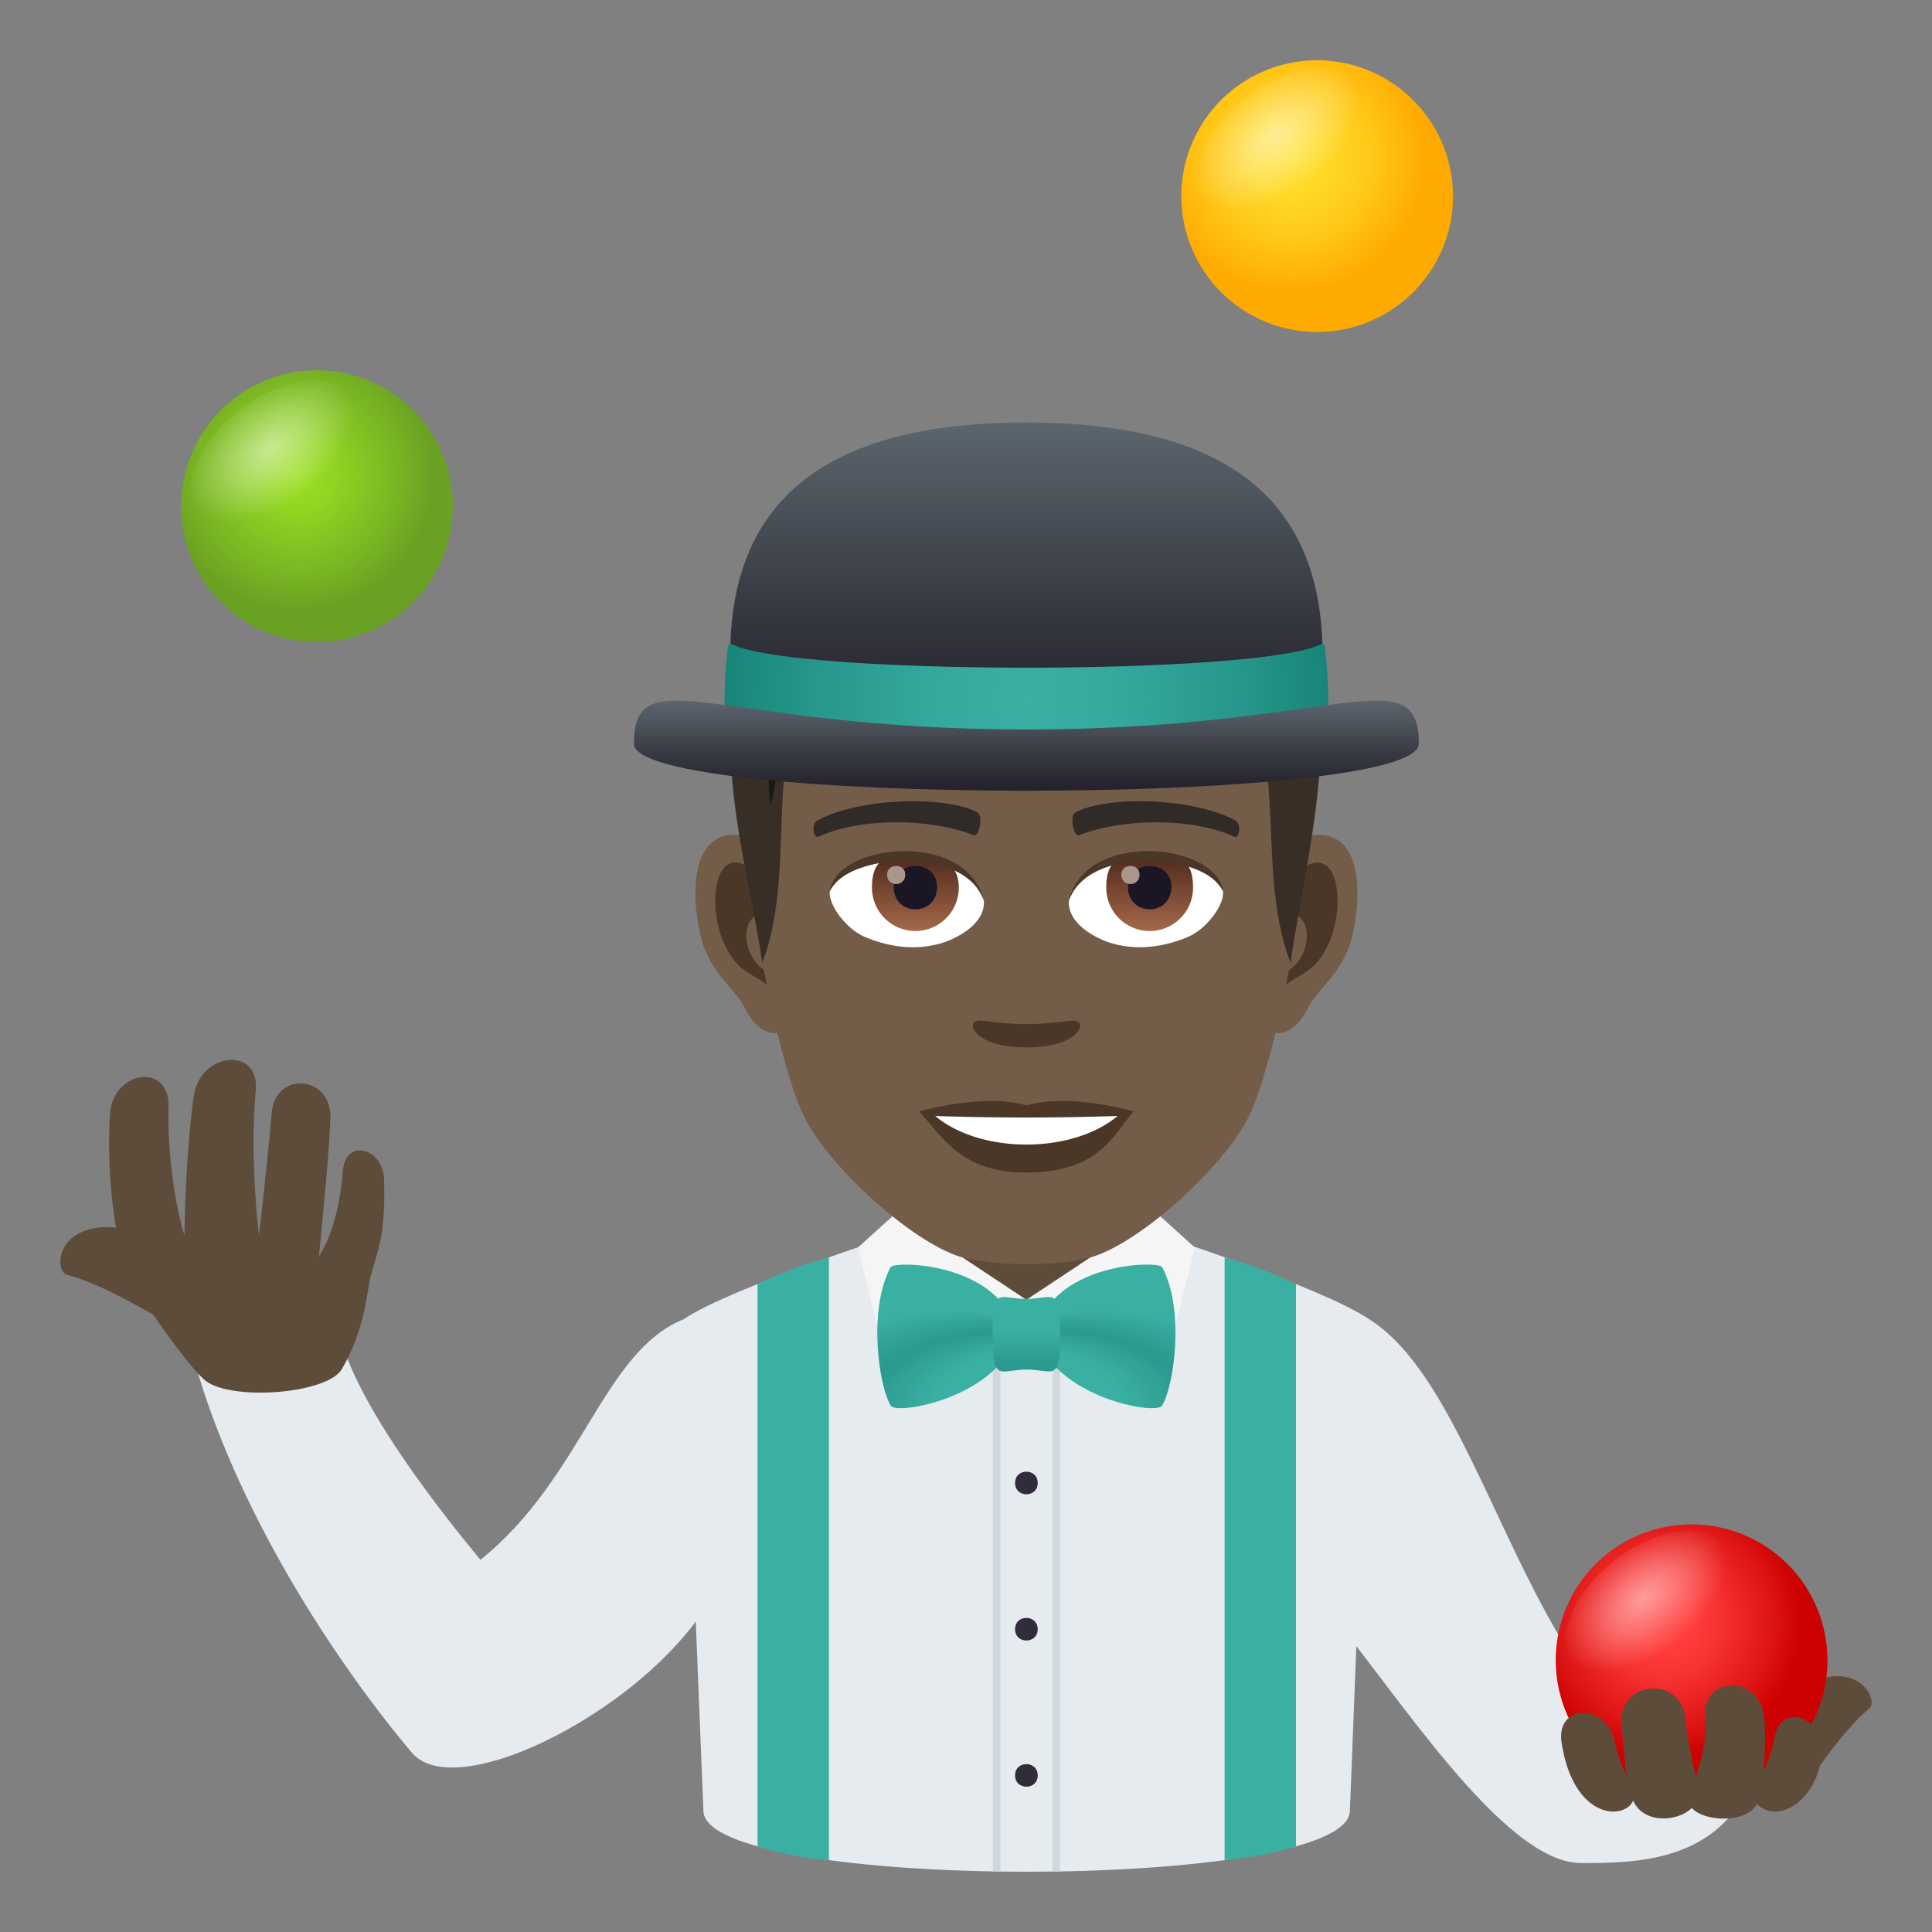
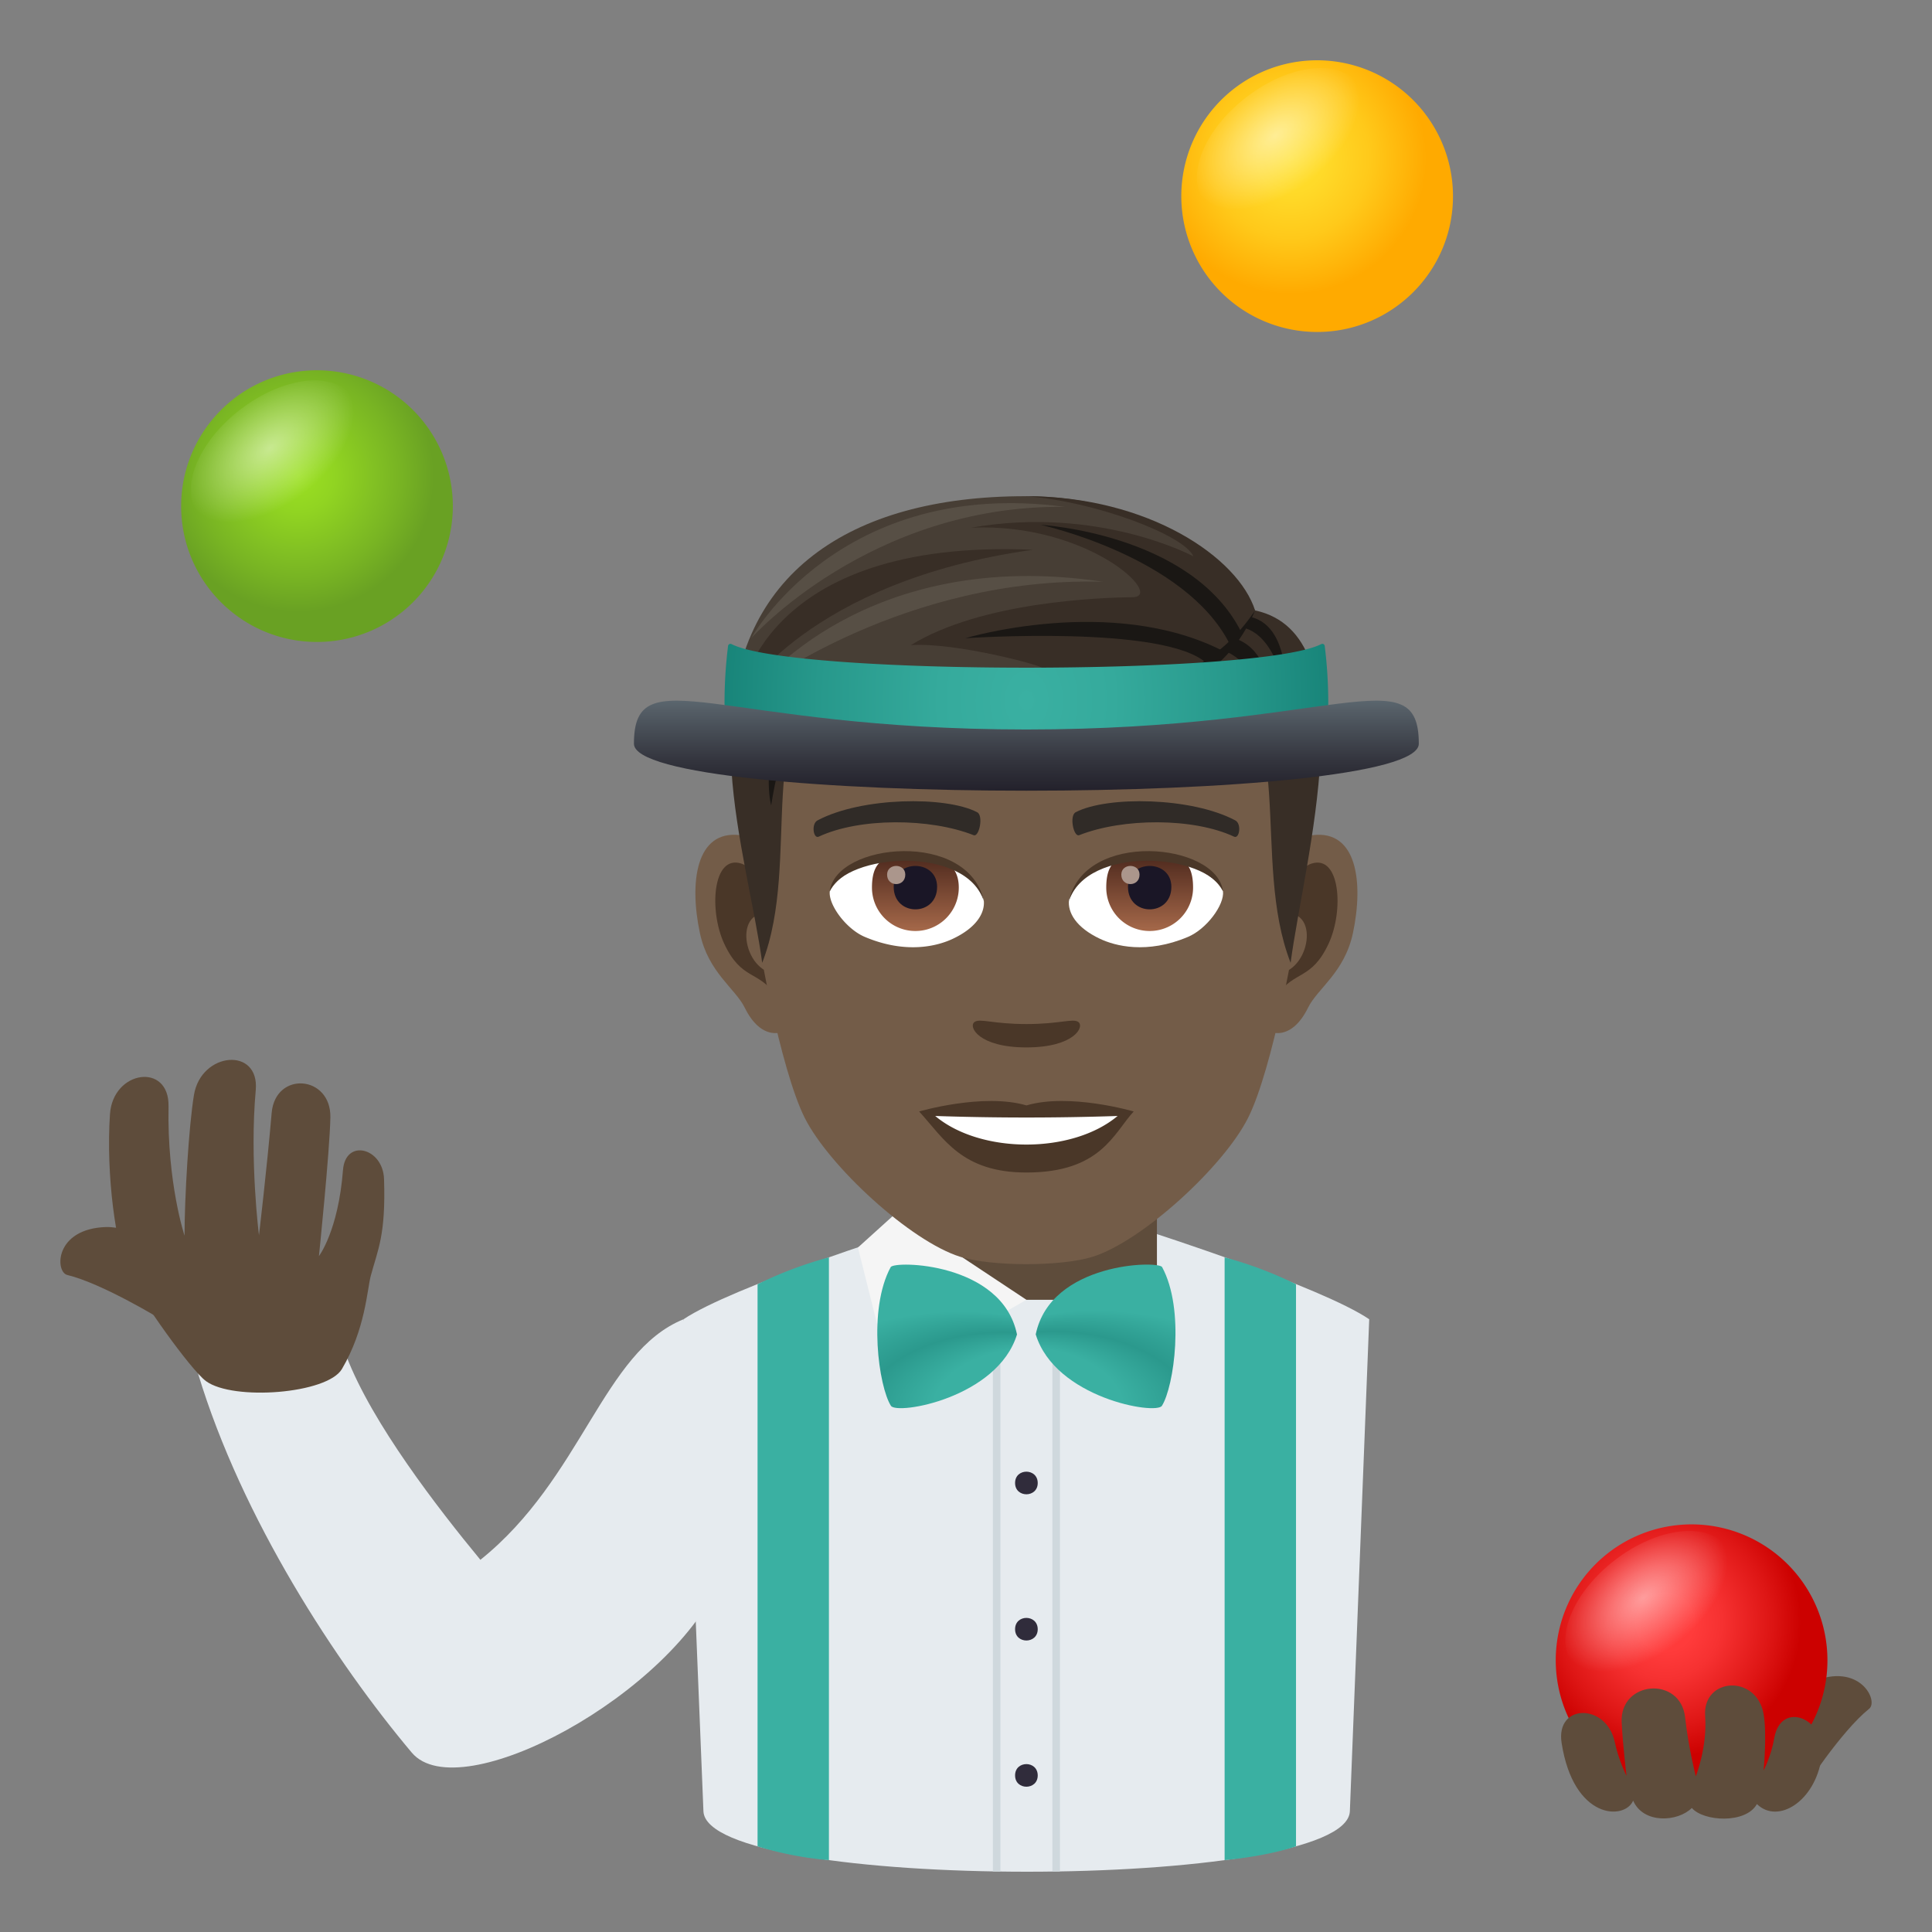
<svg xmlns="http://www.w3.org/2000/svg" xml:space="preserve" style="enable-background:new 0 0 64 64" viewBox="0 0 64 64">
  <rect x="0" y="0" width="64" height="64" fill="#808080" stroke="none" />
  <path d="M22.643 43.702c-2.672 1.084-3.35 5.258-6.729 7.969-1.406-1.704-3.587-4.522-4.436-6.74 0 0-3.385-.673-4.917.57 1.454 4.814 4.579 9.586 7.079 12.556 1.582 1.881 8.687-1.941 10.267-5.82 0 0 .262-1.736-1.264-8.535z" style="fill:#e6ebef" />
  <path d="M5.378 43.731c.45.211 1.611-2.158 1.16-2.369 0 0-2.299-.738-3.023-.715-1.713.055-1.694 1.486-1.287 1.588 1.183.287 3.15 1.496 3.15 1.496z" style="fill:#5e4c3b" />
  <path d="M5.583 36.647c-.049 2.545.53 4.285.53 4.285 0-1.25.14-3.623.312-4.66.238-1.435 2.178-1.603 2.047-.158-.21 2.31.107 4.803.107 4.803s.262-2.2.42-4.05c.123-1.398 1.973-1.253 1.945.15-.021 1.13-.379 4.593-.379 4.593s.641-.834.797-2.852c.082-1.052 1.325-.74 1.36.301.06 1.854-.203 2.326-.438 3.198-.125.464-.176 1.763-.957 3.093-.484.824-3.6 1.06-4.5.404-.508-.372-2.197-2.746-2.574-3.558-.41-.88-.748-3.271-.61-5.29.1-1.456 1.967-1.72 1.94-.259z" style="fill:#5e4c3b" />
-   <path d="M45.357 43.702c4.265 2.668 5.41 14.734 12.58 15.484-1.176 2.533-3.877 2.53-5.563 2.53-2.604 0-6.242-5.86-8.354-8.313 0 0-.188-2.902 1.337-9.701z" style="fill:#e6ebef" />
  <path d="M22.643 43.702c1.598-1.072 7.313-2.895 7.313-2.895h8.14s5.675 1.817 7.261 2.895l-.641 16.295c-.094 2.677-21.318 2.673-21.414 0l-.659-16.295z" style="fill:#e6ebef" />
  <path d="M34.862 40.807h.25v21.189h-.25zm-1.972 0h.25v21.189h-.25z" style="fill:#cfd8dd" />
  <path d="M25.095 42.542a13.056 13.056 0 0 1 2.364-.891v19.968c-1.287-.1-2.364-.457-2.364-.457v-18.62zm17.837 0a13.034 13.034 0 0 0-2.365-.891v19.968c1.527-.148 2.365-.458 2.365-.458v-18.62z" style="fill:#3ab0a2" />
  <path d="M59.759 59.258c-.313.375-2.43-1.277-2.121-1.654 0 0 1.74-1.619 2.404-1.896 1.568-.658 2.197.638 1.877.896-.936.752-2.16 2.654-2.16 2.654z" style="fill:#5e4c3b" />
  <radialGradient id="a" cx="55.161" cy="53.747" r="4.5" gradientUnits="userSpaceOnUse">
    <stop offset=".212" style="stop-color:#ff3b3b" />
    <stop offset=".418" style="stop-color:#f63131" />
    <stop offset=".771" style="stop-color:#de1615" />
    <stop offset="1" style="stop-color:#cc0100" />
  </radialGradient>
  <path d="M56.036 50.497a4.5 4.5 0 1 0 0 9c2.484 0 4.5-2.012 4.5-4.496a4.503 4.503 0 0 0-4.5-4.504z" style="fill:url(#a)" />
  <radialGradient id="b" cx="633.462" cy="-21.299" r="3.202" gradientTransform="matrix(.358 .465 -.792 .61 -189.208 -228.649)" gradientUnits="userSpaceOnUse">
    <stop offset="0" style="stop-color:#fff" />
    <stop offset="1" style="stop-color:#fff;stop-opacity:0" />
  </radialGradient>
  <path d="M55.786 54.663c-1.402 1.078-3.05 1.285-3.684.463-.634-.825-.013-2.366 1.39-3.444 1.4-1.08 3.05-1.287 3.684-.465.634.825.01 2.366-1.39 3.446z" style="opacity:.5;fill:url(#b)" />
  <path d="M58.774 57.58c-.1.587-.353 1.07-.353 1.07s.119-1.202 0-1.872c-.236-1.324-2.025-1.211-1.936.066.075 1.043-.31 1.998-.31 1.998s-.244-.955-.354-1.953c-.15-1.375-2.166-1.219-2.101.162.037.762.16 1.776.16 1.776s-.262-.516-.387-1.113c-.27-1.297-1.967-1.294-1.763.021.396 2.555 2.09 2.568 2.37 1.914.339.775 1.477.709 1.944.242.385.451 1.789.533 2.156-.129.692.676 1.924-.08 2.143-1.535.195-1.293-1.35-1.935-1.569-.646zM29.677 38.368h8.648v4.689h-8.648z" style="fill:#5e4c3b" />
-   <path d="m38.323 40.19 1.256 1.135-1.08 4.318L34 43.057l4.323-2.867z" style="fill:#f5f5f5" />
  <path d="m29.677 40.19-1.256 1.135 1.08 4.318 4.5-2.586-4.324-2.867z" style="fill:#f5f5f5" />
  <radialGradient id="c" cx="585.344" cy="-103.737" r="14.901" fx="573.422" fy="-98.331" gradientTransform="matrix(-.867 -0 -0 -.525 534.143 -5.673)" gradientUnits="userSpaceOnUse">
    <stop offset=".261" style="stop-color:#3ab0a2" />
    <stop offset=".364" style="stop-color:#2b998d" />
    <stop offset=".503" style="stop-color:#3ab0a2" />
  </radialGradient>
  <path d="M33.69 44.204c-.647 2.105-3.981 2.675-4.177 2.365-.4-.63-.772-3.184-.008-4.594.117-.217 3.691-.168 4.184 2.229z" style="fill:url(#c)" />
  <radialGradient id="d" cx="107.11" cy="-103.411" r="14.906" fx="95.184" fy="-98.002" gradientTransform="matrix(.867 -0 0 -.525 -51.408 -5.528)" gradientUnits="userSpaceOnUse">
    <stop offset=".261" style="stop-color:#3ab0a2" />
    <stop offset=".364" style="stop-color:#2b998d" />
    <stop offset=".503" style="stop-color:#3ab0a2" />
  </radialGradient>
  <path d="M34.31 44.204c.646 2.105 3.982 2.675 4.18 2.365.398-.63.769-3.186.006-4.596-.118-.216-3.69-.166-4.186 2.23z" style="fill:url(#d)" />
  <linearGradient id="e" x1="71.796" x2="71.796" y1="45.585" y2="43.117" gradientTransform="matrix(1.136 -0 -0 1 -47.544 -.138)" gradientUnits="userSpaceOnUse">
    <stop offset=".097" style="stop-color:#2b998d" />
    <stop offset=".551" style="stop-color:#3ab0a2" />
  </linearGradient>
-   <path d="M34.003 45.368c-.895.002-1.114.476-1.12-1.168 0-1.647.223-1.17 1.117-1.172.893 0 1.114-.477 1.116 1.17.002 1.64-.22 1.17-1.113 1.17z" style="fill:url(#e)" />
  <path d="M33.626 49.126c-.001-.5.748-.5.75 0 0 .498-.75.5-.75 0zm0 4.844c-.001-.5.748-.5.75 0 0 .497-.75.5-.75 0zm0 4.843c-.001-.5.748-.5.75 0 0 .498-.75.5-.75 0z" style="fill:#302c3b" />
  <radialGradient id="f" cx="42.757" cy="5.247" r="4.5" gradientUnits="userSpaceOnUse">
    <stop offset="0" style="stop-color:#ffe02e" />
    <stop offset=".249" style="stop-color:#ffda29" />
    <stop offset=".586" style="stop-color:#ffc91a" />
    <stop offset=".971" style="stop-color:#ffac02" />
    <stop offset="1" style="stop-color:#fa0" />
  </radialGradient>
  <path d="M43.632 1.997a4.5 4.5 0 1 0 0 9c2.484 0 4.5-2.012 4.5-4.496a4.503 4.503 0 0 0-4.5-4.504z" style="fill:url(#f)" />
  <radialGradient id="g" cx="555.403" cy="-41.191" r="3.203" gradientTransform="matrix(.358 .465 -.792 .61 -189.208 -228.649)" gradientUnits="userSpaceOnUse">
    <stop offset="0" style="stop-color:#fff" />
    <stop offset="1" style="stop-color:#fff;stop-opacity:0" />
  </radialGradient>
  <path d="M43.581 6.2c-1.402 1.078-3.053 1.287-3.686.463-.632-.825-.011-2.364 1.39-3.444 1.402-1.08 3.052-1.285 3.685-.462.635.822.011 2.365-1.389 3.443z" style="opacity:.5;fill:url(#g)" />
  <radialGradient id="h" cx="9.876" cy="15.766" r="4.5" gradientUnits="userSpaceOnUse">
    <stop offset="0" style="stop-color:#9be022" />
    <stop offset=".267" style="stop-color:#91d422" />
    <stop offset=".747" style="stop-color:#78b423" />
    <stop offset="1" style="stop-color:#69a123" />
  </radialGradient>
  <path d="M10.501 12.266c-2.484 0-4.5 2.016-4.5 4.502s2.016 4.498 4.5 4.498a4.5 4.5 0 1 0 0-9z" style="fill:url(#h)" />
  <radialGradient id="i" cx="534.75" cy="-8.47" r="3.202" gradientTransform="matrix(.358 .465 -.792 .61 -189.208 -228.649)" gradientUnits="userSpaceOnUse">
    <stop offset="0" style="stop-color:#fff" />
    <stop offset="1" style="stop-color:#fff;stop-opacity:0" />
  </radialGradient>
-   <path d="M10.253 16.547c-1.402 1.08-3.05 1.288-3.684.463-.634-.822-.013-2.363 1.389-3.443 1.402-1.078 3.05-1.285 3.684-.463.634.824.011 2.367-1.39 3.444z" style="opacity:.5;fill:url(#i)" />
+   <path d="M10.253 16.547c-1.402 1.08-3.05 1.288-3.684.463-.634-.822-.013-2.363 1.389-3.443 1.402-1.078 3.05-1.285 3.684-.463.634.824.011 2.367-1.39 3.444" style="opacity:.5;fill:url(#i)" />
  <path d="M43.49 27.665c-1.469.177-2.53 5.09-1.605 6.388.13.18.886.47 1.447-.674.311-.634 1.207-1.163 1.486-2.471.355-1.676.134-3.42-1.328-3.243zm-18.977 0c1.469.177 2.53 5.09 1.605 6.388-.13.18-.886.47-1.449-.674-.31-.634-1.207-1.163-1.484-2.471-.357-1.676-.134-3.42 1.328-3.243z" style="fill:#735c48" />
  <path d="M43.45 28.606c-.383.12-.802.704-1.028 1.674 1.34-.288 1.004 1.942-.16 1.983.011.224.026.455.054.697.56-.813 1.13-.487 1.695-1.698.509-1.09.388-2.953-.56-2.656zm-17.87 1.671c-.227-.968-.644-1.55-1.028-1.672-.948-.297-1.07 1.566-.561 2.657.564 1.21 1.135.884 1.697 1.698.027-.243.043-.474.051-.698-1.152-.054-1.482-2.257-.159-1.985z" style="fill:#4a3728" />
  <path d="M34 18.215c-6.364 0-9.43 4.81-9.046 11.499.076 1.346.913 5.735 1.7 7.31.808 1.611 3.506 4.095 5.159 4.61 1.045.324 3.332.324 4.376 0 1.653-.515 4.353-2.999 5.159-4.61.79-1.575 1.624-5.963 1.7-7.31.386-6.688-2.68-11.5-9.047-11.5z" style="fill:#735c48" />
  <path d="M40.916 27.174c-1.455-.771-4.24-.809-5.278-.27-.224.102-.076.832.11.763 1.446-.572 3.78-.584 5.133.049.18.082.256-.435.035-.542zm-13.83 0c1.456-.771 4.24-.809 5.279-.27.222.102.075.832-.111.763-1.449-.572-3.779-.584-5.134.049-.179.082-.254-.435-.034-.542z" style="fill:#302b27" />
  <path d="M35.719 33.853c-.182-.126-.608.07-1.718.07-1.108 0-1.535-.196-1.717-.07-.217.154.129.844 1.717.844 1.59 0 1.936-.69 1.718-.844z" style="fill:#4a3728" />
  <path d="m41.577 20.221-1.449 1.753c2.933 1.799 1.292 6.497 2.625 9.92.454-3.414 2.574-10.864-1.176-11.673zm-15.211.867 1.449.887c-2.933 1.798-1.234 6.497-2.566 9.92-.453-3.415-2.632-9.998 1.117-10.807z" style="fill:#382e26" />
  <path d="M40.042 21.478c1.863-.007 2.048 3.037 2.048 3.037s.559-3.466-1.807-3.466l-.24.43zm-13.484 1.504c-.747 1.824-1.011 3.698-1.011 3.698s-.394-1.313.546-3.632l.465-.066z" style="fill:#1a1714" />
  <path d="M40.784 20.768c1.456-.151 1.81 2.214 1.81 2.214s.199-2.753-1.65-2.568l-.16.354z" style="fill:#1a1714" />
  <path d="M41.576 20.221s-2.17-3.784-7.604-3.784c-5.9 0-9.62 2.644-9.746 7.763 3.614-3.562 13.133 1.977 17.35-3.979z" style="fill:#473e35" />
  <path d="M41.576 20.221c-.556-1.747-3.515-3.784-7.604-3.784 2.266.16 5.253 1.282 5.56 1.992 0 0-3.134-1.69-7.364-.948 3.879-.177 6.44 2.29 5.35 2.302-1.062.013-5.006.146-7.345 1.588 1.505-.101 4.476.708 4.341.76-2.996 1.16-9.01-1.597-10.245 2.068 4.645-3.978 13.505 2.43 17.307-3.978z" style="fill:#382e26" />
  <path d="M41.576 20.221c-3.1 7.33-17.033-.867-16.71 5.27-1.422-7.042 12.125 1.644 16.71-5.27z" style="fill:#1a1714" />
  <path d="M40.728 21.319c-1.475-2.893-6.253-3.933-6.253-3.933s4.996.285 6.641 3.546l-.388.387zm-.758.655c-1.372-1.285-7.992-.832-7.992-.832s4.826-1.456 8.517.412l-.524.42z" style="fill:#1a1714" />
  <path d="M24.522 23.084s.649-5.265 9.7-4.872c-7.442 1.032-9.7 4.872-9.7 4.872z" style="fill:#382e26" />
  <path d="M25.081 22.782s3.586-4.693 11.458-3.51c-6.568-.191-11.458 3.51-11.458 3.51zm-.197-1.64s3.936-4.427 10.39-4.352c-7.457-.992-10.39 4.352-10.39 4.352z" style="fill:#574f45" />
  <path d="M34.001 36.618c-1.43-.421-3.554.201-3.554.201.81.879 1.4 2.022 3.554 2.022 2.467 0 2.887-1.297 3.554-2.022 0 0-2.123-.624-3.554-.2z" style="fill:#4a3728" />
  <path d="M30.98 36.968c1.501 1.26 4.532 1.266 6.042 0a89.5 89.5 0 0 1-6.042 0zm1.607-7.161c.055.42-.23.918-1.022 1.291-.5.237-1.545.518-2.917-.062-.614-.258-1.213-1.065-1.16-1.512.743-1.402 4.404-1.607 5.099.283z" style="fill:#fff" />
  <linearGradient id="j" x1="-423.808" x2="-423.808" y1="477.571" y2="477.95" gradientTransform="matrix(6.57 0 0 -6.57 2814.782 3168.527)" gradientUnits="userSpaceOnUse">
    <stop offset="0" style="stop-color:#a6694a" />
    <stop offset="1" style="stop-color:#4f2a1e" />
  </linearGradient>
  <path d="M30.322 28.346c.795 0 1.439.22 1.439 1.057a1.438 1.438 0 0 1-2.876 0c0-1.104.643-1.057 1.437-1.057z" style="fill:url(#j)" />
  <path d="M29.605 29.378c0 .994 1.438.994 1.438 0 0-.924-1.438-.924-1.438 0z" style="fill:#1a1626" />
  <path d="M29.386 28.973c0 .418.603.418.603 0 0-.384-.603-.384-.603 0z" style="fill:#ab968c" />
  <path d="M32.594 29.862c-.584-1.877-4.565-1.6-5.106-.338.201-1.615 4.609-2.043 5.106.338z" style="fill:#4a3728" />
  <path d="M35.413 29.807c-.053.42.233.918 1.023 1.291.501.237 1.545.518 2.917-.062.616-.258 1.214-1.065 1.16-1.512-.742-1.402-4.403-1.607-5.1.283z" style="fill:#fff" />
  <linearGradient id="k" x1="-425.325" x2="-425.325" y1="477.571" y2="477.95" gradientTransform="matrix(6.57 0 0 -6.57 2832.512 3168.527)" gradientUnits="userSpaceOnUse">
    <stop offset="0" style="stop-color:#a6694a" />
    <stop offset="1" style="stop-color:#4f2a1e" />
  </linearGradient>
  <path d="M38.084 28.346c.794 0 1.438-.047 1.438 1.057a1.438 1.438 0 0 1-2.876 0c0-1.104.643-1.057 1.438-1.057z" style="fill:url(#k)" />
  <path d="M37.366 29.378c0 .994 1.437.994 1.437 0 0-.924-1.437-.924-1.437 0z" style="fill:#1a1626" />
  <path d="M37.145 28.973c0 .418.604.418.604 0 0-.384-.604-.384-.604 0z" style="fill:#ab968c" />
  <path d="M35.407 29.862c.583-1.875 4.562-1.607 5.106-.338-.201-1.615-4.609-2.043-5.106.338z" style="fill:#4a3728" />
  <linearGradient id="l" x1="34.001" x2="34.001" y1="24.101" y2="13.996" gradientUnits="userSpaceOnUse">
    <stop offset="0" style="stop-color:#23212b" />
    <stop offset=".314" style="stop-color:#32333c" />
    <stop offset=".939" style="stop-color:#576169" />
    <stop offset="1" style="stop-color:#5b666e" />
  </linearGradient>
-   <path d="M43.815 21.754c0 3.13-19.628 3.13-19.628 0 0-4.285 2.117-7.758 9.814-7.758s9.814 3.473 9.814 7.758z" style="fill:url(#l)" />
  <radialGradient id="m" cx="31.214" cy="14.114" r="10.551" gradientTransform="matrix(.99 0 0 1.355 3.105 4.077)" gradientUnits="userSpaceOnUse">
    <stop offset="0" style="stop-color:#3ab0a2" />
    <stop offset=".277" style="stop-color:#35aa9c" />
    <stop offset=".661" style="stop-color:#27988b" />
    <stop offset="1" style="stop-color:#168277" />
  </radialGradient>
  <path d="M24.236 21.338c-.052-.026-.11.002-.118.06a15.275 15.275 0 0 0-.117 1.916c0 2.356 20 2.356 20 0 0-.657-.04-1.297-.118-1.916-.007-.057-.065-.086-.118-.06-2.04 1.04-17.487 1.04-19.529 0z" style="fill:url(#m)" />
  <linearGradient id="n" x1="34.001" x2="34.001" y1="26.194" y2="23.21" gradientUnits="userSpaceOnUse">
    <stop offset="0" style="stop-color:#23212b" />
    <stop offset=".314" style="stop-color:#32333c" />
    <stop offset=".939" style="stop-color:#576169" />
    <stop offset="1" style="stop-color:#5b666e" />
  </linearGradient>
  <path d="M47 24.637c0 2.075-26 2.075-26 0 0-2.906 2.805-.472 13-.472s13-2.434 13 .472z" style="fill:url(#n)" />
</svg>